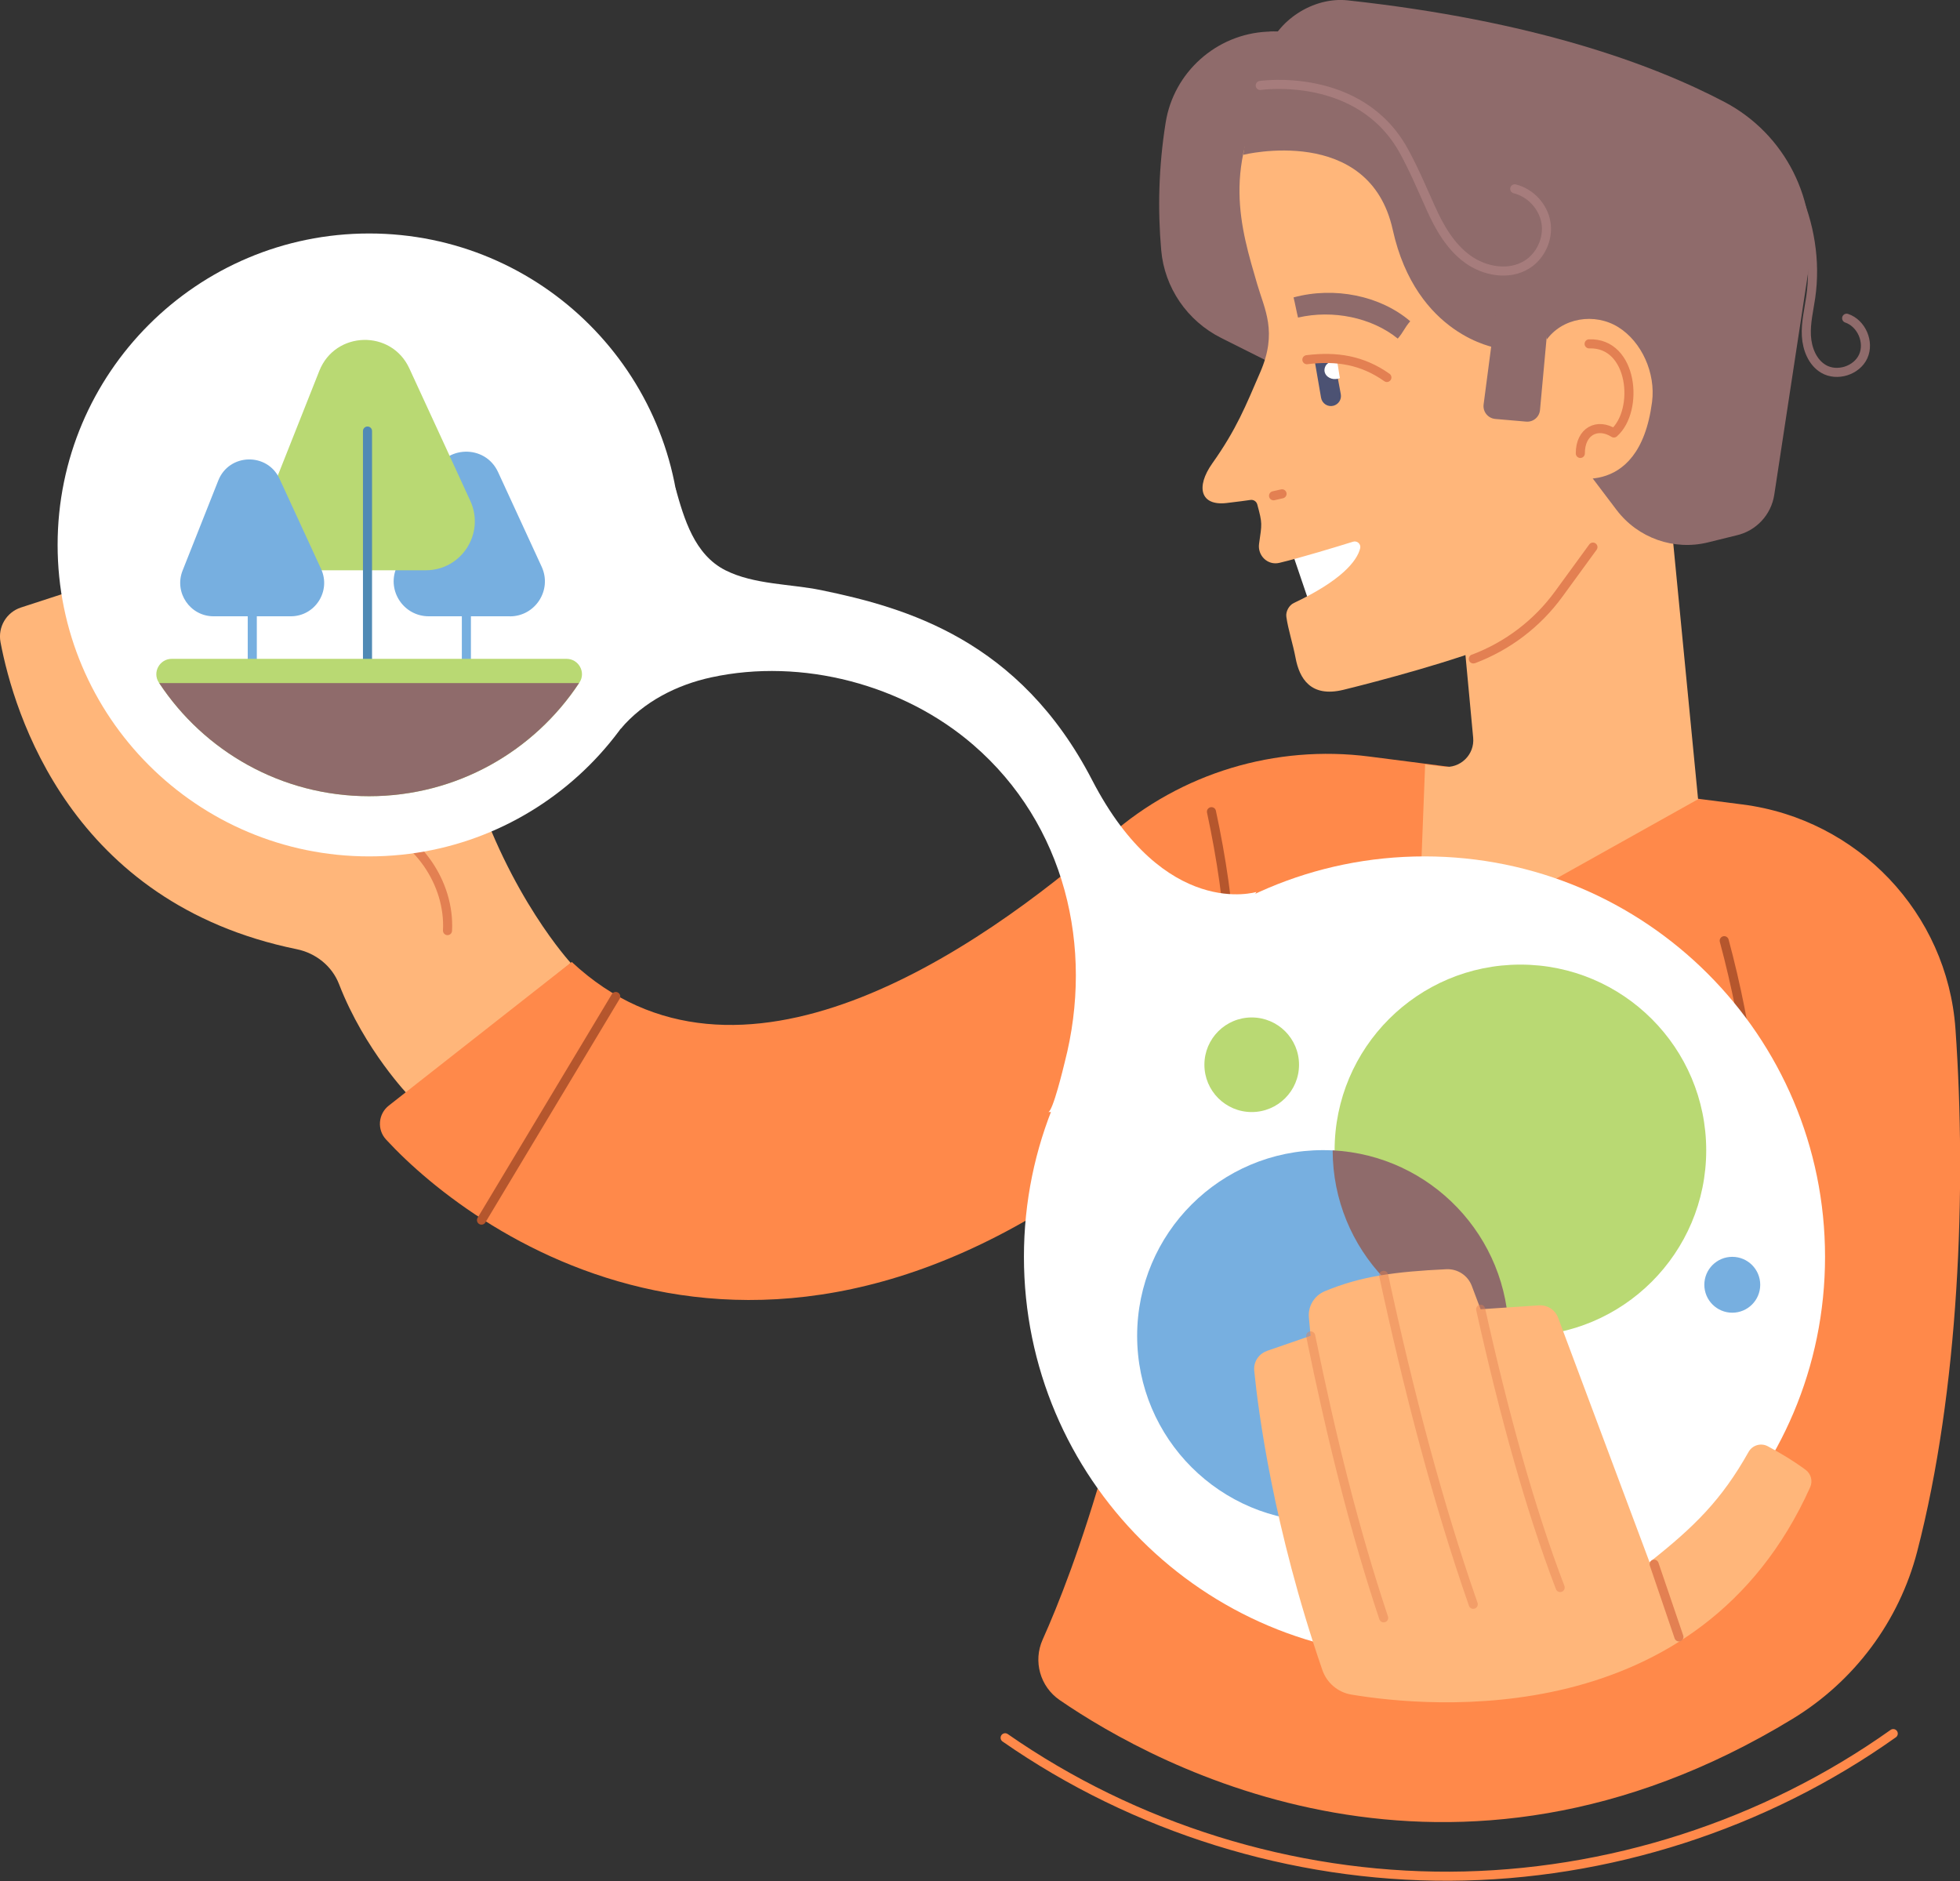
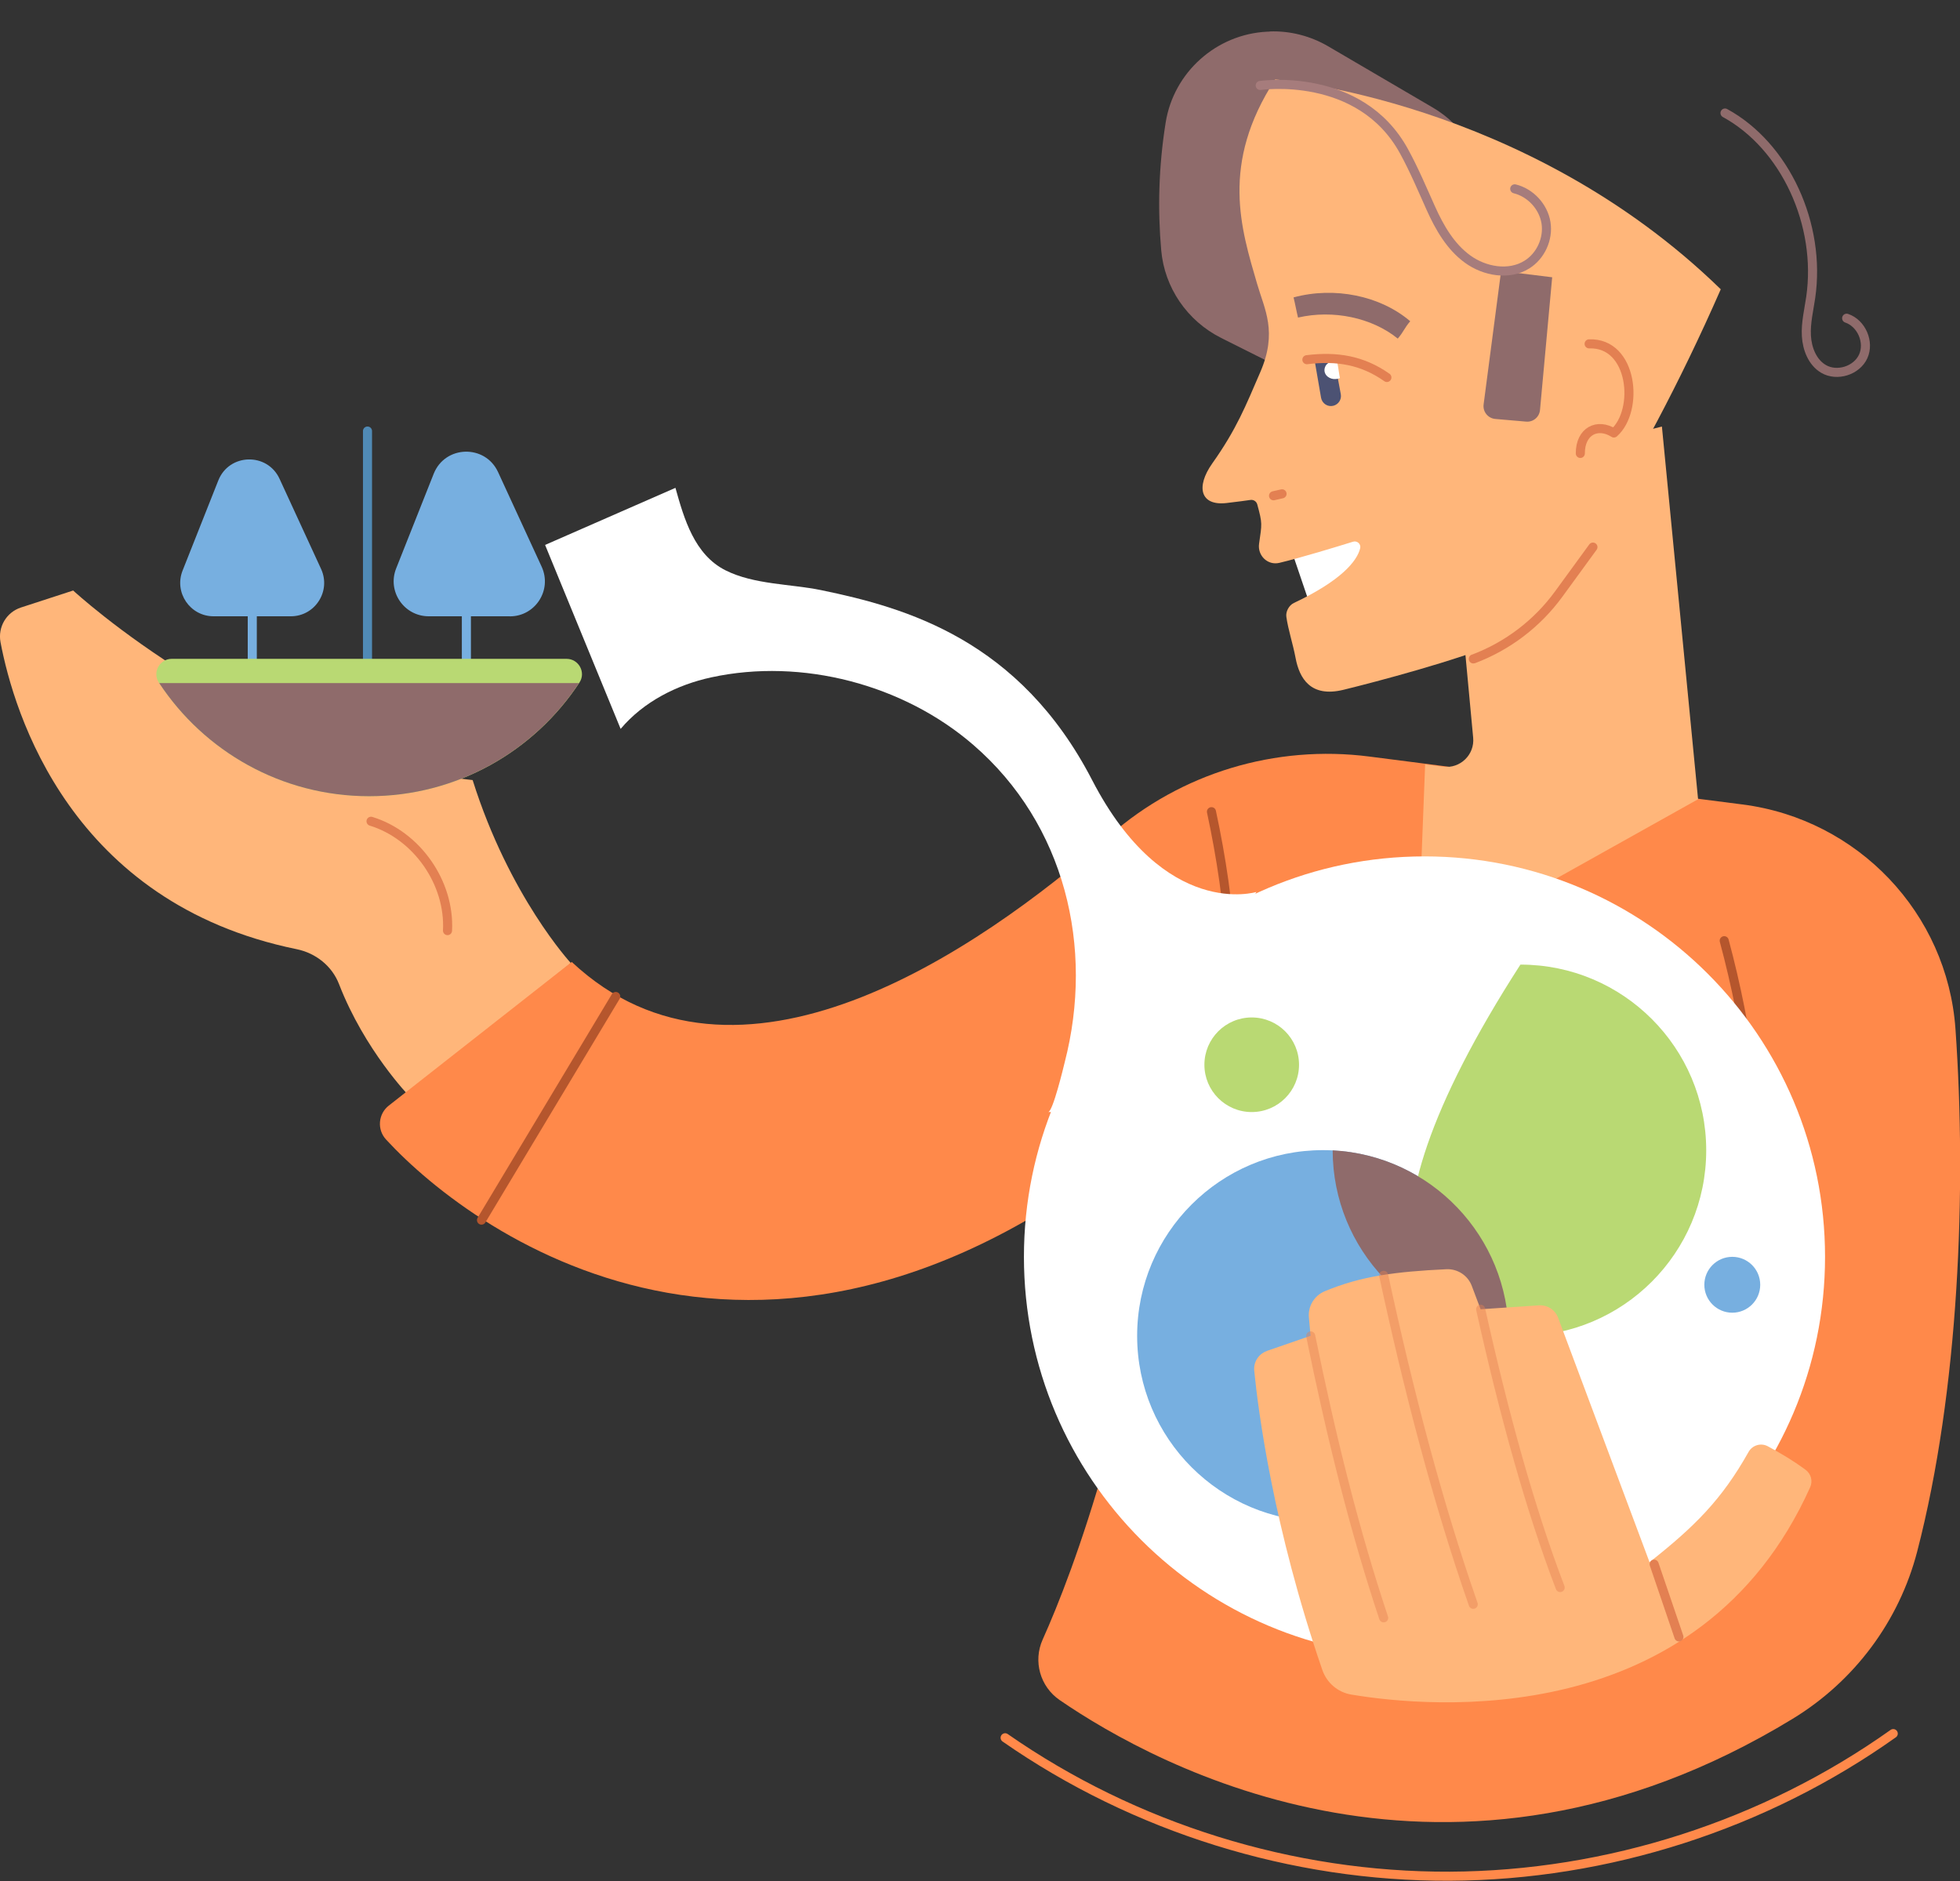
<svg xmlns="http://www.w3.org/2000/svg" width="298" height="286" viewBox="0 0 298 286" fill="none">
  <rect x="0" y="0" width="298" height="286" fill="#333333" stroke="none" />
  <g clip-path="url(#clip0_1607_3683)">
    <path d="M86.796 146.415C86.796 146.415 77.434 136.302 71.861 118.592C38.454 115.046 11.124 89.773 11.124 89.773L3.186 92.356C0.974 93.079 -0.35 95.323 0.077 97.621C2.113 108.369 10.719 137.276 45.112 144.303C48.013 144.894 50.488 146.864 51.55 149.622C55.448 159.681 62.236 166.653 62.236 166.653L86.785 146.415H86.796Z" fill="#FFB67A" />
    <path d="M56.412 124.853C63.376 126.987 68.423 134.2 68.04 141.478" stroke="#E38052" stroke-width="1.38" stroke-linecap="round" stroke-linejoin="round" />
    <path d="M86.906 146.262L59.116 168.076C57.496 169.346 57.298 171.732 58.7 173.242C72.431 188.139 119.053 221.872 178.662 169.028C172.925 213.17 163.169 238.925 158.526 249.257C157.048 252.552 158.143 256.415 161.11 258.451C175.903 268.597 220.544 292.994 272.565 261.297C281.926 255.594 288.726 246.499 291.485 235.893C297.847 211.397 299.029 180.816 297.31 156.419C296.062 138.808 282.474 124.558 264.955 122.303L208.182 115.013C193.937 113.185 179.56 117.509 168.775 126.976C148.354 144.916 111.991 169.685 86.939 146.251L86.906 146.262Z" fill="#FF894A" />
    <path d="M262.152 143.011C265.809 156.605 267.648 170.68 267.626 184.756" stroke="#B5562D" stroke-width="1.38" stroke-miterlimit="10" stroke-linecap="round" />
    <path d="M184.191 123.397C187.17 137.276 188.571 151.997 185.691 169.061" stroke="#B5562D" stroke-width="1.38" stroke-miterlimit="10" stroke-linecap="round" />
    <path d="M193.017 4.805C192.907 4.805 192.787 4.805 192.677 4.816C184.936 5.188 178.454 10.978 177.228 18.629C176.144 25.426 176.012 31.851 176.549 38.013C177.041 43.748 180.523 48.794 185.67 51.377L200.758 58.94C211.269 64.216 223.785 57.222 224.803 45.522L225.975 32.136C226.533 25.733 223.358 19.581 217.806 16.331L201.973 7.06C199.269 5.473 196.159 4.663 193.028 4.783L193.017 4.805Z" fill="#8F6B6B" />
    <path d="M252.68 64.862L258.177 121.503L220.675 142.474C218.43 143.733 215.682 142.048 215.781 139.475L216.678 116.206L219.427 116.556C222 116.884 224.223 114.739 223.982 112.156L220.314 72.884L252.669 64.851L252.68 64.862Z" fill="#FFB67A" />
    <path d="M196.137 83.031L199.751 93.659C209.901 89.379 220.237 85.549 230.387 81.269C229.544 77.504 225.92 74.789 222.219 73.717H222.197C212.89 77.044 205.444 79.704 196.137 83.042V83.031Z" fill="white" />
    <path d="M193.871 12.084C185.506 24.934 188.703 34.806 191.134 43.158C192.261 47.043 194.276 50.447 191.604 56.598C189.393 61.71 188.002 65.256 184.312 70.455C181.783 74.034 182.505 76.924 186.469 76.475C188.265 76.267 189.436 76.103 190.126 76.004C190.597 75.939 191.035 76.234 191.155 76.683C191.955 79.627 191.867 79.594 191.429 82.67C191.177 84.465 192.743 85.987 194.506 85.571C197.824 84.782 203.287 83.108 205.718 82.353C206.342 82.156 206.955 82.714 206.802 83.349C206.331 85.319 203.857 88.307 196.718 91.667C195.984 92.017 195.459 92.97 195.579 93.779C195.853 95.728 196.575 97.873 196.981 100.029C197.561 103.105 199.247 106.093 204.262 104.867C209.277 103.641 221.639 100.369 227.88 97.698C234.121 95.016 249.122 72.524 261.626 43.978C231.942 15.072 193.871 12.084 193.871 12.084Z" fill="#FFB67A" />
-     <path d="M189.031 23.533C189.031 23.533 208.182 18.782 211.751 34.916C215.321 51.06 227.54 52.888 227.54 52.888C227.54 52.888 232.763 50.513 235.074 51.159L240.888 71.057L245.793 77.537C249.034 81.805 254.509 83.743 259.71 82.451L263.969 81.4C266.991 80.733 269.291 78.281 269.761 75.216L274.995 40.881C276.572 30.56 271.437 20.359 262.184 15.499C251.136 9.698 233.048 3.12 204.919 0.055C199.674 -0.514 194.09 3.098 192.502 8.133C189.94 16.243 189.031 23.522 189.031 23.522V23.533Z" fill="#8F6B6B" />
    <path d="M216.58 251.95C250.215 251.95 277.481 224.694 277.481 191.072C277.481 157.45 250.215 130.194 216.58 130.194C182.945 130.194 155.679 157.45 155.679 191.072C155.679 224.694 182.945 251.95 216.58 251.95Z" fill="white" />
    <path d="M201.141 231.328C216.743 231.328 229.391 218.685 229.391 203.089C229.391 187.494 216.743 174.851 201.141 174.851C185.539 174.851 172.892 187.494 172.892 203.089C172.892 218.685 185.539 231.328 201.141 231.328Z" fill="#77AFE0" />
-     <path d="M231.165 203.122C246.766 203.122 259.414 190.479 259.414 174.883C259.414 159.287 246.766 146.645 231.165 146.645C215.563 146.645 202.915 159.287 202.915 174.883C202.915 190.479 215.563 203.122 231.165 203.122Z" fill="#B9D973" />
+     <path d="M231.165 203.122C246.766 203.122 259.414 190.479 259.414 174.883C259.414 159.287 246.766 146.645 231.165 146.645C202.915 190.479 215.563 203.122 231.165 203.122Z" fill="#B9D973" />
    <path d="M229.391 203.046C229.369 187.963 217.522 175.65 202.619 174.884C202.641 189.966 214.489 202.28 229.391 203.046Z" fill="#8F6B6B" />
    <path d="M190.312 169.061C194.285 169.061 197.506 165.841 197.506 161.87C197.506 157.898 194.285 154.679 190.312 154.679C186.339 154.679 183.118 157.898 183.118 161.87C183.118 165.841 186.339 169.061 190.312 169.061Z" fill="#B9D973" />
    <path d="M263.378 199.565C265.724 199.565 267.626 197.663 267.626 195.318C267.626 192.973 265.724 191.071 263.378 191.071C261.031 191.071 259.129 192.973 259.129 195.318C259.129 197.663 261.031 199.565 263.378 199.565Z" fill="#77AFE0" />
-     <path d="M56.127 130.194C82.287 130.194 103.494 108.995 103.494 82.844C103.494 56.694 82.287 35.495 56.127 35.495C29.967 35.495 8.76 56.694 8.76 82.844C8.76 108.995 29.967 130.194 56.127 130.194Z" fill="white" />
    <path d="M70.909 88.481V105.042" stroke="#77AFE0" stroke-width="1.38" stroke-miterlimit="10" />
    <path d="M38.356 88.481V105.042" stroke="#77AFE0" stroke-width="1.38" stroke-miterlimit="10" />
    <path d="M77.511 93.691H65.182C61.426 93.691 58.842 89.904 60.233 86.413L65.938 72.031C67.668 67.674 73.766 67.51 75.726 71.768C77.927 76.551 80.227 81.52 82.362 86.172C83.971 89.696 81.398 93.702 77.522 93.702L77.511 93.691Z" fill="#77AFE0" />
-     <path d="M64.733 86.697H47.488C42.232 86.697 38.63 81.4 40.568 76.507L48.55 56.379C50.969 50.293 59.499 50.052 62.236 56.007C65.313 62.705 68.543 69.655 71.511 76.157C73.766 81.093 70.164 86.697 64.733 86.697Z" fill="#B9D973" />
    <path d="M44.225 93.692H32.476C28.896 93.692 26.443 90.079 27.757 86.752L33.188 73.049C34.83 68.9 40.644 68.747 42.506 72.797C44.608 77.35 46.798 82.09 48.824 86.511C50.357 89.872 47.904 93.692 44.214 93.692H44.225Z" fill="#77AFE0" />
    <path d="M55.875 65.529V111.85" stroke="#508AB5" stroke-width="1.38" stroke-miterlimit="10" stroke-linecap="round" />
    <path d="M86.139 100.16C87.979 100.16 89.118 102.207 88.11 103.75C81.278 114.159 69.507 121.044 56.127 121.044C42.747 121.044 30.976 114.159 24.143 103.75C23.136 102.207 24.275 100.16 26.114 100.16H86.15H86.139Z" fill="#B9D973" />
    <path d="M192.623 205.388C191.363 205.826 190.564 207.052 190.695 208.387C191.298 214.462 193.575 232.149 201.043 253.865C201.722 255.835 203.408 257.28 205.455 257.619C217.401 259.622 258.429 263.464 275.225 226.086C275.641 225.155 275.346 224.05 274.524 223.448C272.477 221.937 270.287 220.679 268.776 219.869C267.725 219.31 266.433 219.704 265.852 220.733C261.757 228.023 257.618 232.105 250.797 237.491C246.176 225.122 241.534 212.732 236.891 200.32C236.442 199.127 235.271 198.372 234.001 198.449L225.11 199.04L223.774 195.494C223.182 193.906 221.617 192.878 219.92 192.954C212.156 193.326 206.966 193.994 201.437 196.293C199.838 196.949 198.853 198.558 199.006 200.277L199.258 203.079L192.612 205.377L192.623 205.388Z" fill="#FFB67A" />
    <path d="M102.695 74.165C104.009 78.882 105.585 84.322 110.294 86.697C114.641 88.886 120.17 88.755 124.856 89.718C137.766 92.378 155.011 97.27 166.048 118.592C177.085 139.913 191.024 135.601 191.024 135.601L171.709 169.061H159.358C160.07 169.061 161.734 162.088 161.876 161.508C166.399 144.029 161.931 125.312 148.003 113.262C137.383 104.068 121.944 99.985 108.158 102.973C102.892 104.111 97.833 106.694 94.362 110.81L82.876 82.845C89.479 79.944 96.081 77.055 102.695 74.165Z" fill="white" />
    <path d="M214.412 48.837C209.868 44.952 202.882 43.529 196.674 45.215C196.926 46.233 197.101 47.261 197.353 48.279C202.663 47.053 208.576 48.279 212.518 51.475C213.416 50.435 213.514 49.877 214.412 48.837Z" fill="#8F6B6B" />
    <path d="M237.592 72.228C237.592 72.228 249.165 76.606 251.18 61.107C251.749 56.729 249.614 51.957 246.045 49.735C242.475 47.513 237.493 48.279 235.073 51.76C235.72 58.579 237.592 72.228 237.592 72.228Z" fill="#FFB67A" />
    <path d="M240.274 68.933C240.263 65.551 242.869 64.238 245.377 65.825C249.275 62.388 248.311 52.034 241.61 52.275" stroke="#E38052" stroke-width="1.38" stroke-linecap="round" stroke-linejoin="round" />
    <path d="M235.993 42.161L234.143 62.334C234.044 63.406 233.103 64.194 232.03 64.096L227.343 63.691C226.237 63.592 225.427 62.596 225.569 61.491L228.23 41.198L235.993 42.151V42.161Z" fill="#8F6B6B" />
    <path d="M224.004 100.171H224.037C229.227 98.212 233.727 94.786 236.99 90.309L242.191 83.173" stroke="#E38052" stroke-width="1.38" stroke-linecap="round" stroke-linejoin="round" />
    <path d="M193.63 75.369L194.922 75.073" stroke="#E38052" stroke-width="1.38" stroke-linecap="round" stroke-linejoin="round" />
    <path d="M191.604 12.992C191.604 12.992 206.747 10.748 213.459 22.985C215.003 25.798 216.24 28.753 217.554 31.675C218.868 34.598 220.533 37.498 223.128 39.381C225.723 41.274 229.435 41.92 232.15 40.224C234.252 38.921 235.446 36.294 235.052 33.853C234.657 31.413 232.708 29.3 230.3 28.709" stroke="#A67C7C" stroke-width="1.38" stroke-miterlimit="10" stroke-linecap="round" />
    <path d="M262.272 17.184C271.459 22.197 276.911 34.171 275.302 45.214C275.017 47.163 274.535 49.1 274.645 51.059C274.754 53.018 275.554 55.087 277.251 56.083C279.298 57.287 282.298 56.346 283.284 54.179C284.269 52.011 283.021 49.133 280.766 48.378" stroke="#8F6B6B" stroke-width="1.38" stroke-miterlimit="10" stroke-linecap="round" />
    <path opacity="0.44" d="M225.121 199.04C228.712 215.162 232.687 229.512 237.209 241.344" stroke="#E38052" stroke-width="1.38" stroke-linecap="round" stroke-linejoin="round" />
    <path opacity="0.44" d="M210.372 193.885C214.171 211.474 218.562 228.33 223.993 243.894" stroke="#E38052" stroke-width="1.38" stroke-linecap="round" stroke-linejoin="round" />
    <path opacity="0.44" d="M199.28 203.09C202.368 218.271 205.948 232.73 210.372 245.952" stroke="#E38052" stroke-width="1.38" stroke-linecap="round" stroke-linejoin="round" />
    <path d="M73.208 185.489L93.618 151.493" stroke="#B5562D" stroke-width="1.38" stroke-miterlimit="10" stroke-linecap="round" />
    <path d="M152.821 264.186C172.497 277.889 196.455 285.343 220.434 285.233C244.413 285.124 268.305 277.44 287.85 263.551" stroke="#FF894A" stroke-width="1.38" stroke-linecap="round" stroke-linejoin="round" />
    <path d="M251.498 237.797L255.264 248.852" stroke="#E38052" stroke-width="1.38" stroke-linecap="round" stroke-linejoin="round" />
    <path d="M24.209 103.849C31.042 114.203 42.779 121.044 56.116 121.044C69.452 121.044 81.19 114.203 88.034 103.849H24.209Z" fill="#8F6B6B" />
    <path d="M199.838 54.573L200.856 60.473C201.01 61.337 201.864 61.907 202.718 61.688C203.506 61.491 203.999 60.724 203.857 59.936L202.86 54.573H199.838Z" fill="#4C5273" />
    <path d="M203.725 57.484C203.32 57.638 202.86 57.681 202.444 57.561C202.028 57.44 201.645 57.156 201.47 56.751C201.251 56.258 201.415 55.623 201.831 55.284C202.247 54.945 202.904 54.912 203.342 55.218C203.452 55.678 203.616 57.014 203.725 57.473V57.484Z" fill="white" />
    <path d="M198.699 54.683C203.243 54.125 207.131 54.749 210.864 57.386" stroke="#E38052" stroke-width="1.38" stroke-linecap="round" stroke-linejoin="round" />
  </g>
  <defs>
    <clipPath id="clip0_1607_3683">
      <rect width="298" height="286" fill="white" />
    </clipPath>
  </defs>
</svg>